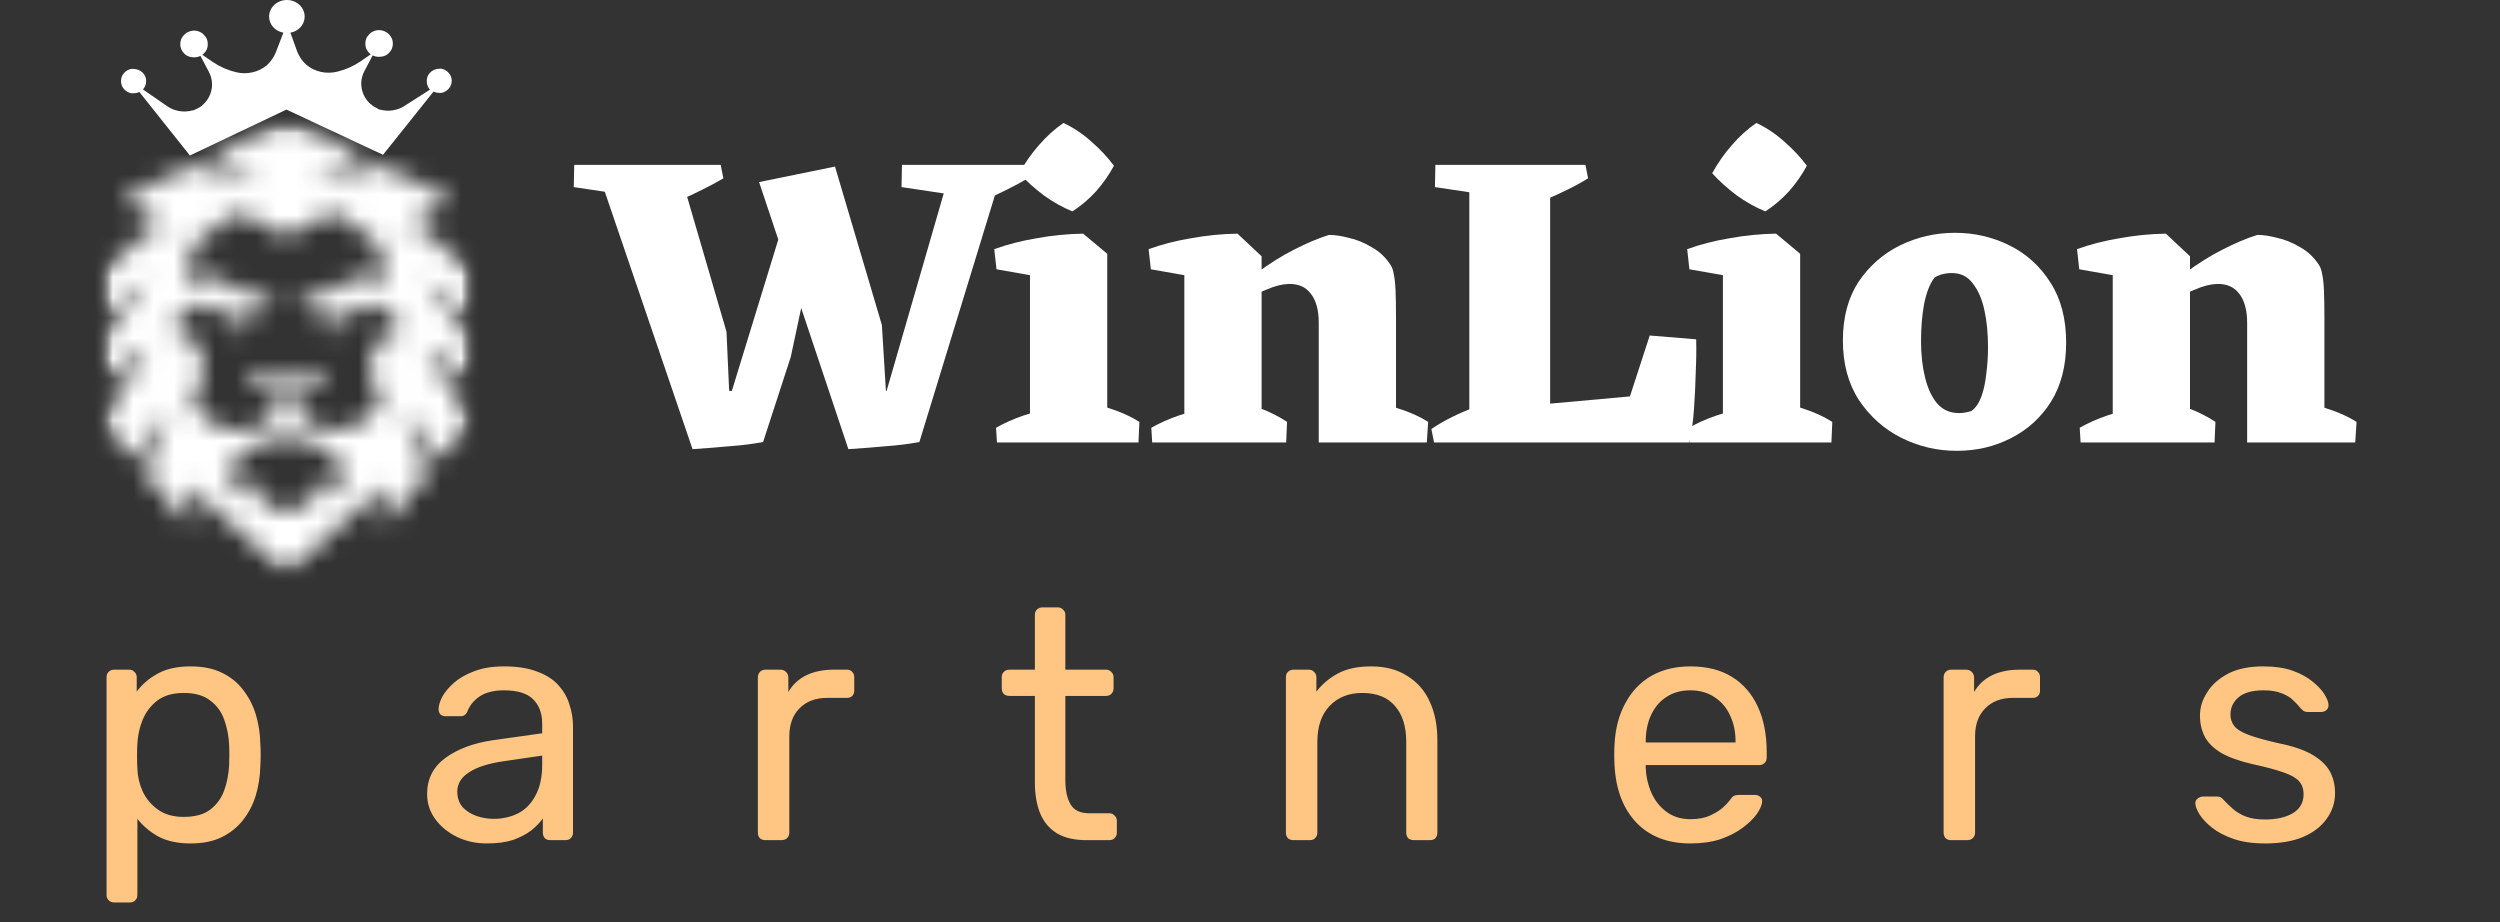
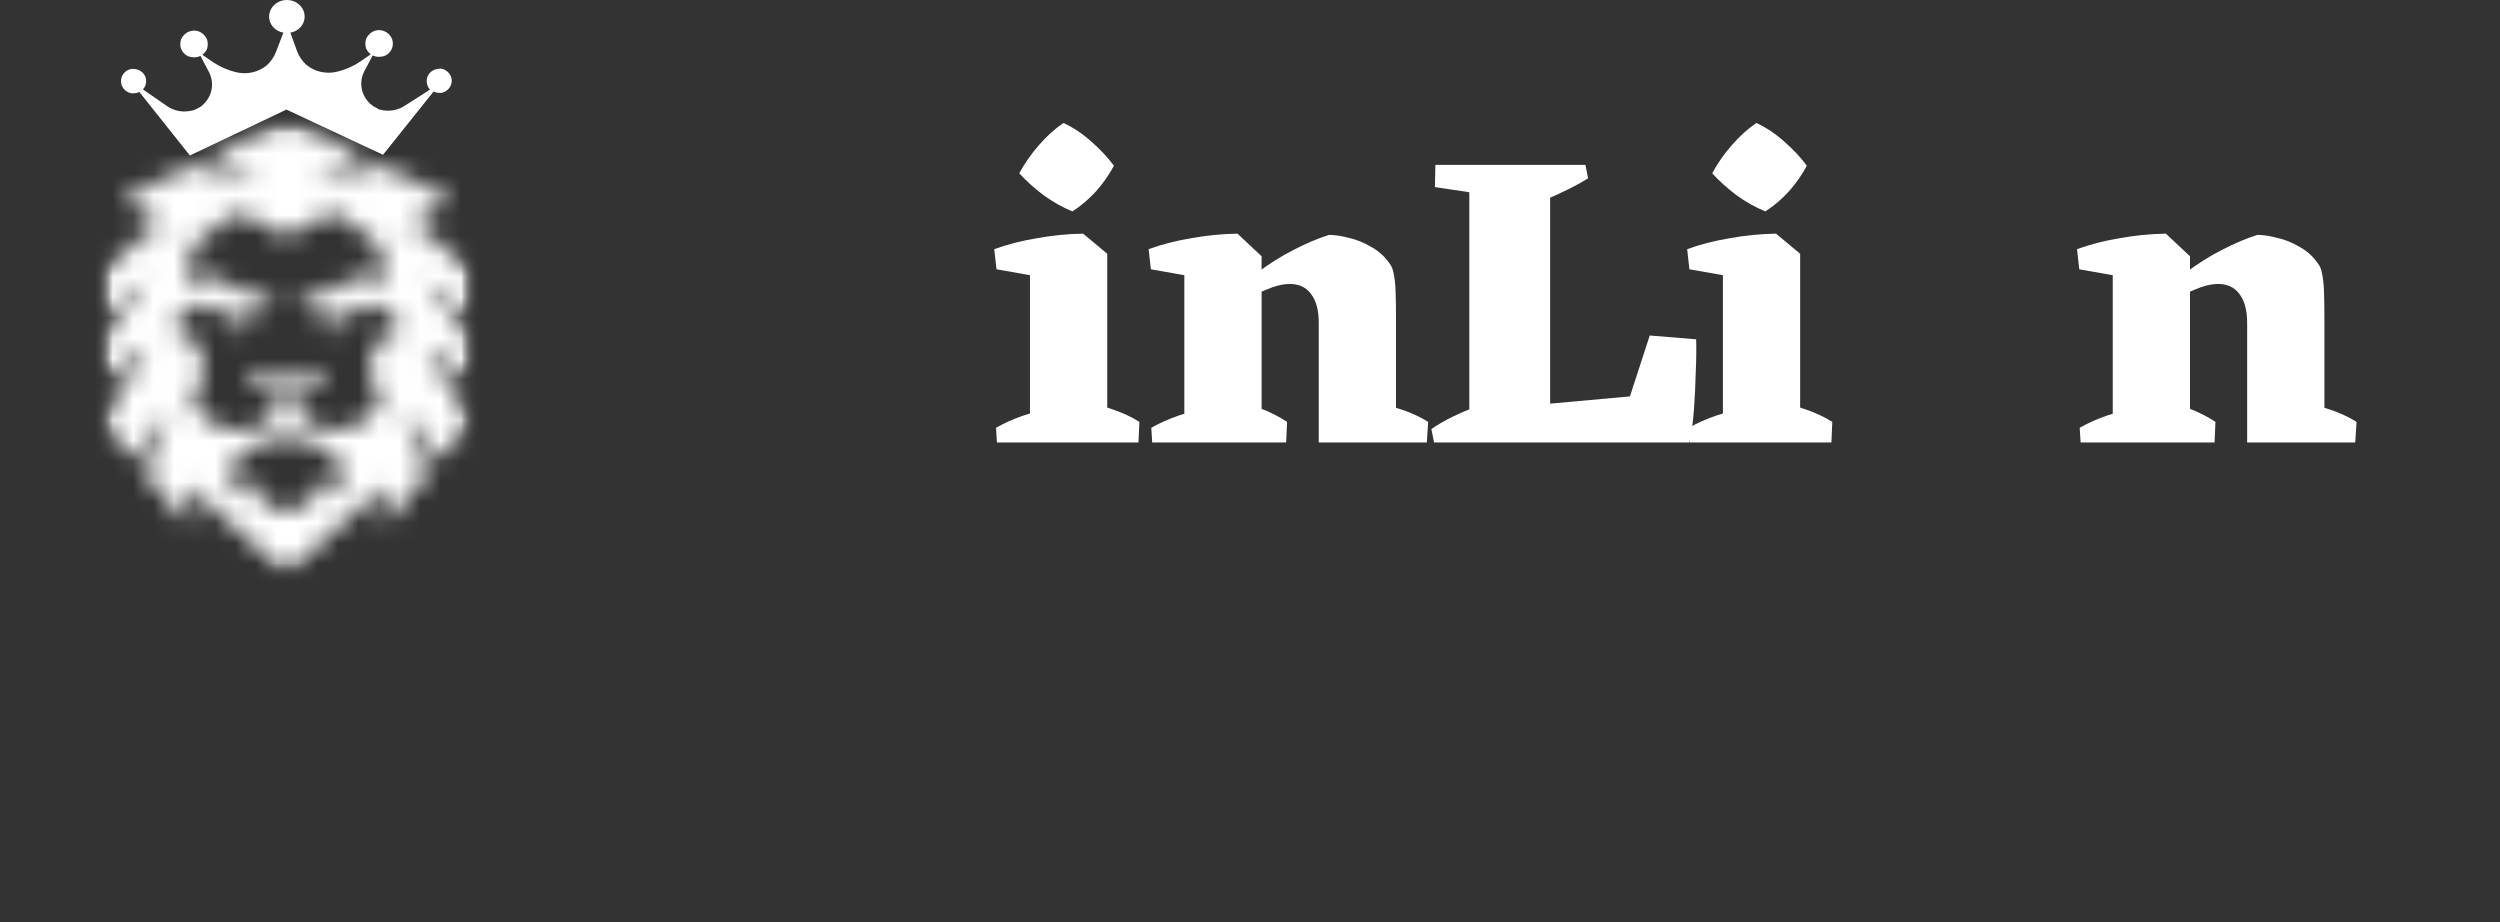
<svg xmlns="http://www.w3.org/2000/svg" width="122" height="45" viewBox="0 0 122 45" fill="none">
  <rect x="0" y="0" width="122" height="45" fill="#333333" stroke="none" />
-   <path d="M5.568 44.04C5.461 44.04 5.371 44.003 5.296 43.928C5.232 43.864 5.2 43.779 5.2 43.672V33.048C5.2 32.941 5.232 32.856 5.296 32.792C5.371 32.717 5.461 32.68 5.568 32.68H6.304C6.411 32.68 6.496 32.717 6.56 32.792C6.635 32.856 6.672 32.941 6.672 33.048V33.752C6.928 33.4 7.269 33.107 7.696 32.872C8.123 32.637 8.656 32.52 9.296 32.52C9.893 32.52 10.4 32.621 10.816 32.824C11.243 33.027 11.589 33.304 11.856 33.656C12.133 34.008 12.341 34.408 12.48 34.856C12.619 35.304 12.693 35.784 12.704 36.296C12.715 36.467 12.72 36.648 12.72 36.84C12.72 37.032 12.715 37.213 12.704 37.384C12.693 37.885 12.619 38.365 12.48 38.824C12.341 39.272 12.133 39.672 11.856 40.024C11.589 40.365 11.243 40.643 10.816 40.856C10.4 41.059 9.893 41.16 9.296 41.16C8.677 41.16 8.155 41.048 7.728 40.824C7.312 40.589 6.971 40.301 6.704 39.96V43.672C6.704 43.779 6.672 43.864 6.608 43.928C6.544 44.003 6.453 44.04 6.336 44.04H5.568ZM8.96 39.864C9.515 39.864 9.947 39.747 10.256 39.512C10.576 39.267 10.805 38.952 10.944 38.568C11.083 38.173 11.163 37.752 11.184 37.304C11.195 36.995 11.195 36.685 11.184 36.376C11.163 35.928 11.083 35.512 10.944 35.128C10.805 34.733 10.576 34.419 10.256 34.184C9.947 33.939 9.515 33.816 8.96 33.816C8.437 33.816 8.011 33.939 7.68 34.184C7.36 34.429 7.12 34.744 6.96 35.128C6.811 35.501 6.725 35.885 6.704 36.28C6.693 36.451 6.688 36.653 6.688 36.888C6.688 37.123 6.693 37.331 6.704 37.512C6.715 37.885 6.8 38.253 6.96 38.616C7.131 38.979 7.381 39.277 7.712 39.512C8.043 39.747 8.459 39.864 8.96 39.864ZM23.755 41.16C23.222 41.16 22.737 41.053 22.299 40.84C21.862 40.627 21.51 40.339 21.243 39.976C20.977 39.613 20.843 39.203 20.843 38.744C20.843 38.008 21.142 37.421 21.739 36.984C22.337 36.547 23.115 36.259 24.075 36.12L26.459 35.784V35.32C26.459 34.808 26.31 34.408 26.011 34.12C25.723 33.832 25.249 33.688 24.587 33.688C24.107 33.688 23.718 33.784 23.419 33.976C23.131 34.168 22.929 34.413 22.811 34.712C22.747 34.872 22.635 34.952 22.475 34.952H21.755C21.638 34.952 21.547 34.92 21.483 34.856C21.43 34.781 21.403 34.696 21.403 34.6C21.403 34.44 21.462 34.243 21.579 34.008C21.707 33.773 21.899 33.544 22.155 33.32C22.411 33.096 22.737 32.909 23.131 32.76C23.537 32.6 24.027 32.52 24.603 32.52C25.243 32.52 25.782 32.605 26.219 32.776C26.657 32.936 26.998 33.155 27.243 33.432C27.499 33.709 27.681 34.024 27.787 34.376C27.905 34.728 27.963 35.085 27.963 35.448V40.632C27.963 40.739 27.926 40.829 27.851 40.904C27.787 40.968 27.702 41 27.595 41H26.859C26.742 41 26.651 40.968 26.587 40.904C26.523 40.829 26.491 40.739 26.491 40.632V39.944C26.353 40.136 26.166 40.328 25.931 40.52C25.697 40.701 25.403 40.856 25.051 40.984C24.699 41.101 24.267 41.16 23.755 41.16ZM24.091 39.96C24.529 39.96 24.929 39.869 25.291 39.688C25.654 39.496 25.937 39.203 26.139 38.808C26.353 38.413 26.459 37.917 26.459 37.32V36.872L24.603 37.144C23.846 37.251 23.275 37.432 22.891 37.688C22.507 37.933 22.315 38.248 22.315 38.632C22.315 38.931 22.401 39.181 22.571 39.384C22.753 39.576 22.977 39.72 23.243 39.816C23.521 39.912 23.803 39.96 24.091 39.96ZM37.351 41C37.245 41 37.154 40.968 37.079 40.904C37.015 40.829 36.983 40.739 36.983 40.632V33.064C36.983 32.957 37.015 32.867 37.079 32.792C37.154 32.717 37.245 32.68 37.351 32.68H38.087C38.194 32.68 38.285 32.717 38.359 32.792C38.434 32.867 38.471 32.957 38.471 33.064V33.768C38.685 33.405 38.978 33.133 39.351 32.952C39.725 32.771 40.173 32.68 40.695 32.68H41.335C41.442 32.68 41.527 32.717 41.591 32.792C41.655 32.856 41.687 32.941 41.687 33.048V33.704C41.687 33.811 41.655 33.896 41.591 33.96C41.527 34.024 41.442 34.056 41.335 34.056H40.375C39.799 34.056 39.346 34.227 39.015 34.568C38.685 34.899 38.519 35.352 38.519 35.928V40.632C38.519 40.739 38.482 40.829 38.407 40.904C38.333 40.968 38.242 41 38.135 41H37.351ZM53.029 41C52.432 41 51.947 40.888 51.574 40.664C51.2 40.429 50.928 40.104 50.758 39.688C50.587 39.261 50.502 38.76 50.502 38.184V33.96H49.254C49.147 33.96 49.056 33.928 48.981 33.864C48.917 33.789 48.886 33.699 48.886 33.592V33.048C48.886 32.941 48.917 32.856 48.981 32.792C49.056 32.717 49.147 32.68 49.254 32.68H50.502V30.008C50.502 29.901 50.533 29.816 50.597 29.752C50.672 29.677 50.763 29.64 50.87 29.64H51.621C51.728 29.64 51.813 29.677 51.877 29.752C51.952 29.816 51.989 29.901 51.989 30.008V32.68H53.974C54.08 32.68 54.166 32.717 54.23 32.792C54.304 32.856 54.342 32.941 54.342 33.048V33.592C54.342 33.699 54.304 33.789 54.23 33.864C54.166 33.928 54.08 33.96 53.974 33.96H51.989V38.072C51.989 38.573 52.075 38.968 52.245 39.256C52.416 39.544 52.72 39.688 53.157 39.688H54.133C54.24 39.688 54.325 39.725 54.389 39.8C54.464 39.864 54.502 39.949 54.502 40.056V40.632C54.502 40.739 54.464 40.829 54.389 40.904C54.325 40.968 54.24 41 54.133 41H53.029ZM63.12 41C63.013 41 62.922 40.968 62.847 40.904C62.783 40.829 62.752 40.739 62.752 40.632V33.048C62.752 32.941 62.783 32.856 62.847 32.792C62.922 32.717 63.013 32.68 63.12 32.68H63.871C63.978 32.68 64.064 32.717 64.127 32.792C64.202 32.856 64.24 32.941 64.24 33.048V33.752C64.517 33.389 64.864 33.096 65.279 32.872C65.706 32.637 66.25 32.52 66.912 32.52C67.605 32.52 68.192 32.675 68.671 32.984C69.162 33.283 69.53 33.704 69.775 34.248C70.021 34.781 70.144 35.405 70.144 36.12V40.632C70.144 40.739 70.112 40.829 70.047 40.904C69.984 40.968 69.898 41 69.791 41H68.992C68.885 41 68.794 40.968 68.719 40.904C68.656 40.829 68.624 40.739 68.624 40.632V36.2C68.624 35.453 68.442 34.872 68.079 34.456C67.717 34.029 67.183 33.816 66.48 33.816C65.818 33.816 65.285 34.029 64.879 34.456C64.485 34.872 64.287 35.453 64.287 36.2V40.632C64.287 40.739 64.25 40.829 64.175 40.904C64.112 40.968 64.026 41 63.919 41H63.12ZM82.487 41.16C81.388 41.16 80.513 40.824 79.863 40.152C79.212 39.469 78.855 38.541 78.791 37.368C78.78 37.229 78.775 37.053 78.775 36.84C78.775 36.616 78.78 36.435 78.791 36.296C78.833 35.539 79.009 34.877 79.319 34.312C79.628 33.736 80.049 33.293 80.583 32.984C81.127 32.675 81.761 32.52 82.487 32.52C83.297 32.52 83.975 32.691 84.519 33.032C85.073 33.373 85.495 33.859 85.783 34.488C86.071 35.117 86.215 35.853 86.215 36.696V36.968C86.215 37.085 86.177 37.176 86.103 37.24C86.039 37.304 85.953 37.336 85.847 37.336H80.311C80.311 37.347 80.311 37.368 80.311 37.4C80.311 37.432 80.311 37.459 80.311 37.48C80.332 37.917 80.428 38.328 80.599 38.712C80.769 39.085 81.015 39.389 81.335 39.624C81.655 39.859 82.039 39.976 82.487 39.976C82.871 39.976 83.191 39.917 83.447 39.8C83.703 39.683 83.911 39.555 84.071 39.416C84.231 39.267 84.337 39.155 84.391 39.08C84.487 38.941 84.561 38.861 84.615 38.84C84.668 38.808 84.753 38.792 84.871 38.792H85.639C85.745 38.792 85.831 38.824 85.895 38.888C85.969 38.941 86.001 39.021 85.991 39.128C85.98 39.288 85.895 39.485 85.735 39.72C85.575 39.944 85.345 40.168 85.047 40.392C84.748 40.616 84.385 40.803 83.959 40.952C83.532 41.091 83.041 41.16 82.487 41.16ZM80.311 36.232H84.695V36.184C84.695 35.704 84.604 35.277 84.423 34.904C84.252 34.531 84.001 34.237 83.671 34.024C83.34 33.8 82.945 33.688 82.487 33.688C82.028 33.688 81.633 33.8 81.303 34.024C80.983 34.237 80.737 34.531 80.567 34.904C80.396 35.277 80.311 35.704 80.311 36.184V36.232ZM95.216 41C95.109 41 95.018 40.968 94.944 40.904C94.88 40.829 94.848 40.739 94.848 40.632V33.064C94.848 32.957 94.88 32.867 94.944 32.792C95.018 32.717 95.109 32.68 95.216 32.68H95.952C96.058 32.68 96.149 32.717 96.224 32.792C96.298 32.867 96.336 32.957 96.336 33.064V33.768C96.549 33.405 96.842 33.133 97.216 32.952C97.589 32.771 98.037 32.68 98.56 32.68H99.2C99.306 32.68 99.392 32.717 99.456 32.792C99.52 32.856 99.552 32.941 99.552 33.048V33.704C99.552 33.811 99.52 33.896 99.456 33.96C99.392 34.024 99.306 34.056 99.2 34.056H98.24C97.664 34.056 97.21 34.227 96.88 34.568C96.549 34.899 96.384 35.352 96.384 35.928V40.632C96.384 40.739 96.346 40.829 96.272 40.904C96.197 40.968 96.106 41 96 41H95.216ZM110.526 41.16C109.929 41.16 109.417 41.085 108.99 40.936C108.563 40.787 108.217 40.605 107.95 40.392C107.683 40.179 107.481 39.965 107.342 39.752C107.214 39.539 107.145 39.368 107.134 39.24C107.123 39.123 107.161 39.032 107.246 38.968C107.331 38.904 107.417 38.872 107.502 38.872H108.206C108.27 38.872 108.318 38.883 108.35 38.904C108.393 38.915 108.446 38.957 108.51 39.032C108.649 39.181 108.803 39.331 108.974 39.48C109.145 39.629 109.353 39.752 109.598 39.848C109.854 39.944 110.169 39.992 110.542 39.992C111.086 39.992 111.534 39.891 111.886 39.688C112.238 39.475 112.414 39.165 112.414 38.76C112.414 38.493 112.339 38.28 112.19 38.12C112.051 37.96 111.795 37.816 111.422 37.688C111.059 37.56 110.558 37.427 109.918 37.288C109.278 37.139 108.771 36.957 108.398 36.744C108.025 36.52 107.758 36.259 107.598 35.96C107.438 35.651 107.358 35.304 107.358 34.92C107.358 34.525 107.475 34.147 107.71 33.784C107.945 33.411 108.286 33.107 108.734 32.872C109.193 32.637 109.763 32.52 110.446 32.52C111.001 32.52 111.475 32.589 111.87 32.728C112.265 32.867 112.59 33.043 112.846 33.256C113.102 33.459 113.294 33.661 113.422 33.864C113.55 34.067 113.619 34.237 113.63 34.376C113.641 34.483 113.609 34.573 113.534 34.648C113.459 34.712 113.374 34.744 113.278 34.744H112.606C112.531 34.744 112.467 34.728 112.414 34.696C112.371 34.664 112.329 34.627 112.286 34.584C112.179 34.445 112.051 34.307 111.902 34.168C111.763 34.029 111.577 33.917 111.342 33.832C111.118 33.736 110.819 33.688 110.446 33.688C109.913 33.688 109.513 33.8 109.246 34.024C108.979 34.248 108.846 34.531 108.846 34.872C108.846 35.075 108.905 35.256 109.022 35.416C109.139 35.576 109.363 35.72 109.694 35.848C110.025 35.976 110.515 36.115 111.166 36.264C111.87 36.403 112.425 36.589 112.83 36.824C113.235 37.059 113.523 37.331 113.694 37.64C113.865 37.949 113.95 38.307 113.95 38.712C113.95 39.16 113.817 39.571 113.55 39.944C113.294 40.317 112.91 40.616 112.398 40.84C111.897 41.053 111.273 41.16 110.526 41.16Z" fill="#FFC683" />
  <mask id="mask0_54_1200" style="mask-type:luminance" maskUnits="userSpaceOnUse" x="5" y="5" width="18" height="23">
    <path d="M22.979 15.434C21.94 14.627 20.626 13.611 20.626 13.611L22.979 16.615V18.506C22.735 18.268 20.74 16.868 20.74 16.868L22.979 20.606L21.473 22.41C20.683 21.345 19.613 19.872 19.613 19.872L20.886 23.11L18.761 25.647V23.703L13.982 28L9.203 23.703V25.647L7.078 23.11L8.351 19.872C8.351 19.872 7.281 21.33 6.491 22.41L5 20.606L7.239 16.868C7.239 16.868 5.229 18.268 5 18.506V16.615L7.338 13.616C7.338 13.616 6.039 14.627 5 15.434V13.319L7.473 11.059L8.553 11.487L5.987 9.674L9.384 8.079L12.792 8.881C12.792 8.881 11.478 8.225 10.335 7.642L14.003 5.916L17.67 7.642C16.527 8.225 15.213 8.881 15.213 8.881L18.6 8.079L21.997 9.674L19.447 11.487L20.527 11.059L23 13.319L22.979 15.434ZM16.694 23.032C16.675 22.845 16.613 22.664 16.511 22.502C16.41 22.34 16.272 22.2 16.107 22.094C15.507 21.635 14.756 21.384 13.982 21.384C13.207 21.384 12.457 21.635 11.857 22.094C11.692 22.2 11.554 22.34 11.452 22.502C11.351 22.664 11.289 22.845 11.27 23.032C11.261 23.309 11.342 23.583 11.502 23.816C11.663 24.05 11.895 24.232 12.169 24.339C12.073 24.159 12.025 23.959 12.03 23.758C12.035 23.556 12.091 23.359 12.195 23.183C12.282 23.614 12.495 24.015 12.81 24.34C13.126 24.665 13.531 24.902 13.982 25.025C14.432 24.902 14.838 24.665 15.153 24.34C15.469 24.015 15.682 23.614 15.769 23.183C15.873 23.359 15.929 23.556 15.934 23.758C15.938 23.959 15.89 24.159 15.795 24.339C16.069 24.232 16.301 24.05 16.461 23.816C16.622 23.583 16.703 23.309 16.694 23.032ZM19.546 15.92L19.473 15.818L19.395 15.716L19.327 15.628L19.229 15.56L19.177 15.502L19.073 15.4L19.026 15.317C18.958 15.264 18.896 15.21 18.834 15.167L18.756 15.113L18.662 15.074L18.616 15.045C18.537 15 18.455 14.959 18.371 14.924H18.34C18.253 14.889 18.163 14.861 18.07 14.841C17.57 15.176 16.965 15.346 16.351 15.327C16.332 15.5 16.303 15.672 16.262 15.842C16.265 15.862 16.265 15.881 16.262 15.901C16.252 15.953 16.238 16.005 16.221 16.056C16.178 16.183 16.126 16.306 16.065 16.426C16.039 16.469 16.013 16.508 15.997 16.542C15.996 16.552 15.996 16.562 15.997 16.571C15.997 16.445 15.997 16.323 15.971 16.202C15.961 16.083 15.942 15.964 15.914 15.847C15.887 15.704 15.838 15.565 15.769 15.434C15.728 15.344 15.672 15.26 15.603 15.186C15.538 15.115 15.46 15.054 15.374 15.006C14.73 14.666 14.59 14.311 14.579 14.083C14.899 14.273 15.277 14.357 15.654 14.322C16.031 14.287 16.384 14.134 16.657 13.888C16.894 13.694 17.18 13.561 17.488 13.499C17.622 13.474 17.76 13.474 17.893 13.499C18.152 13.551 18.387 13.679 18.564 13.864C18.584 13.879 18.601 13.897 18.616 13.917L18.694 14C18.706 14.021 18.722 14.041 18.74 14.058L18.771 14.102L18.803 14.068C18.838 14.026 18.864 13.978 18.881 13.927C18.883 13.911 18.883 13.895 18.881 13.878C18.883 13.867 18.883 13.856 18.881 13.844C18.883 13.83 18.883 13.815 18.881 13.801V13.703C18.885 13.679 18.885 13.655 18.881 13.63C18.864 13.585 18.843 13.541 18.818 13.499C18.799 13.471 18.776 13.445 18.751 13.421C18.739 13.405 18.723 13.392 18.704 13.383C18.553 13.261 18.112 13.003 18.112 13.003L18.953 12.367L16.834 10.641C16.689 10.531 16.512 10.466 16.326 10.454C16.14 10.442 15.955 10.483 15.795 10.573L13.961 11.545L12.127 10.573C11.967 10.483 11.782 10.442 11.596 10.454C11.411 10.466 11.233 10.531 11.088 10.641L8.969 12.367L9.81 13.003C9.81 13.003 9.369 13.261 9.218 13.383C9.199 13.392 9.183 13.405 9.171 13.421C9.146 13.445 9.123 13.471 9.104 13.499C9.079 13.541 9.058 13.585 9.042 13.63C9.037 13.655 9.037 13.679 9.042 13.703V13.801C9.039 13.815 9.039 13.83 9.042 13.844C9.039 13.856 9.039 13.867 9.042 13.878C9.039 13.895 9.039 13.911 9.042 13.927C9.064 13.993 9.103 14.053 9.156 14.102L9.187 14.136L9.218 14.092C9.236 14.075 9.252 14.055 9.265 14.034L9.343 13.951C9.357 13.931 9.375 13.913 9.395 13.898C9.571 13.713 9.806 13.585 10.065 13.533C10.199 13.508 10.336 13.508 10.47 13.533C10.778 13.595 11.064 13.728 11.301 13.922C11.574 14.168 11.927 14.321 12.304 14.356C12.681 14.391 13.06 14.307 13.379 14.117C13.379 14.345 13.229 14.7 12.584 15.04C12.498 15.088 12.421 15.149 12.356 15.22C12.287 15.294 12.231 15.378 12.19 15.468C12.12 15.598 12.071 15.738 12.044 15.881C12.017 15.998 11.998 16.117 11.987 16.236C11.987 16.358 11.987 16.479 11.961 16.605C11.963 16.596 11.963 16.586 11.961 16.576C11.961 16.542 11.919 16.503 11.893 16.46C11.835 16.326 11.788 16.187 11.753 16.046C11.736 15.995 11.722 15.944 11.712 15.891C11.709 15.871 11.709 15.852 11.712 15.833C11.671 15.663 11.642 15.491 11.623 15.317C11.009 15.337 10.404 15.166 9.904 14.831C9.812 14.851 9.721 14.879 9.634 14.914H9.603C9.519 14.95 9.437 14.99 9.358 15.035L9.312 15.065L9.26 15.094L9.182 15.147C9.119 15.191 9.057 15.244 8.99 15.298L8.922 15.356L8.818 15.458L8.766 15.517L8.688 15.599L8.621 15.687L8.543 15.789L8.47 15.891C8.725 16.09 8.936 16.332 9.094 16.605C9.233 16.844 9.317 17.107 9.343 17.378C9.381 17.201 9.4 17.02 9.4 16.839C9.405 16.549 9.32 16.264 9.156 16.017C9.498 16.335 9.739 16.736 9.852 17.174C9.886 17.3 9.91 17.429 9.925 17.558C9.971 18.057 9.881 18.559 9.665 19.017C9.582 19.201 9.353 19.605 9.353 19.605C9.532 19.906 9.764 20.177 10.039 20.407C10.158 20.507 10.287 20.596 10.423 20.674C10.691 20.845 10.997 20.956 11.319 20.996C11.64 21.037 11.966 21.006 12.273 20.907C12.549 20.839 12.807 20.717 13.03 20.549C13.252 20.382 13.435 20.173 13.566 19.935C13.639 19.733 13.639 19.515 13.566 19.313C13.527 19.212 13.467 19.12 13.39 19.041L13.312 18.963C13.251 18.922 13.182 18.894 13.109 18.88C12.994 18.86 12.874 18.872 12.766 18.915C12.721 18.943 12.672 18.966 12.621 18.983C12.497 18.941 12.389 18.865 12.314 18.764C12.313 18.754 12.313 18.744 12.314 18.735C12.252 18.627 12.218 18.507 12.216 18.385V18.351C12.218 18.239 12.236 18.128 12.268 18.02C12.268 18.02 12.268 17.981 12.268 17.967C12.285 18.034 12.318 18.097 12.364 18.151C12.409 18.206 12.467 18.251 12.533 18.282C12.57 18.292 12.609 18.292 12.647 18.282L12.735 18.248C12.854 18.21 12.985 18.21 13.104 18.248C13.206 18.279 13.307 18.315 13.405 18.355L13.53 18.419C13.664 18.502 13.817 18.557 13.977 18.579C14.136 18.557 14.289 18.502 14.423 18.419L14.548 18.355C14.646 18.315 14.747 18.279 14.849 18.248C14.969 18.21 15.099 18.21 15.218 18.248L15.306 18.282C15.344 18.292 15.383 18.292 15.421 18.282C15.487 18.255 15.546 18.215 15.594 18.164C15.642 18.114 15.679 18.055 15.701 17.991C15.701 17.991 15.701 18.025 15.701 18.044C15.733 18.152 15.751 18.263 15.753 18.375V18.409C15.751 18.531 15.717 18.651 15.655 18.759V18.788C15.579 18.889 15.472 18.966 15.348 19.007C15.297 18.989 15.248 18.966 15.203 18.939C15.094 18.896 14.975 18.884 14.86 18.905C14.787 18.918 14.718 18.947 14.657 18.987L14.61 19.026C14.533 19.105 14.473 19.198 14.434 19.299C14.361 19.5 14.361 19.719 14.434 19.921C14.565 20.158 14.748 20.367 14.97 20.535C15.193 20.702 15.451 20.824 15.727 20.893C16.032 20.988 16.357 21.015 16.675 20.973C16.993 20.931 17.296 20.82 17.561 20.65C17.698 20.572 17.827 20.483 17.945 20.383C18.221 20.153 18.452 19.882 18.631 19.58C18.631 19.58 18.403 19.177 18.32 18.992C18.103 18.534 18.014 18.033 18.06 17.534C18.074 17.404 18.099 17.276 18.133 17.15C18.245 16.711 18.486 16.311 18.829 15.993C18.668 16.25 18.592 16.546 18.61 16.844C18.61 17.025 18.629 17.206 18.668 17.383C18.693 17.112 18.778 16.849 18.917 16.61C19.078 16.345 19.291 16.111 19.546 15.92Z" fill="white" />
  </mask>
  <g mask="url(#mask0_54_1200)">
    <mask id="mask1_54_1200" style="mask-type:luminance" maskUnits="userSpaceOnUse" x="4" y="5" width="20" height="24">
      <path d="M23.238 5.672H4.719V28.237H23.238V5.672Z" fill="white" />
    </mask>
    <g mask="url(#mask1_54_1200)">
      <mask id="mask2_54_1200" style="mask-type:luminance" maskUnits="userSpaceOnUse" x="4" y="5" width="20" height="24">
        <path d="M23.238 5.676H4.719V28.241H23.238V5.676Z" fill="white" />
      </mask>
      <g mask="url(#mask2_54_1200)">
        <rect x="4.664" y="5.535" width="18.701" height="22.866" fill="white" />
      </g>
    </g>
  </g>
  <path d="M5.906 3.957C5.903 3.82 5.95 3.686 6.04 3.578C6.13 3.47 6.257 3.394 6.4 3.364C6.44 3.359 6.48 3.359 6.519 3.364C6.602 3.365 6.684 3.382 6.76 3.413C6.835 3.444 6.904 3.489 6.961 3.545C7.018 3.601 7.063 3.667 7.092 3.74C7.121 3.812 7.135 3.889 7.132 3.967C7.131 4.112 7.076 4.253 6.977 4.365L8.151 5.177C8.327 5.301 8.531 5.384 8.747 5.42C8.964 5.456 9.187 5.445 9.397 5.386H9.434L9.584 5.318C9.625 5.299 9.665 5.278 9.704 5.255C9.735 5.244 9.763 5.228 9.787 5.206C9.818 5.206 9.844 5.153 9.88 5.133C10.113 4.929 10.268 4.661 10.325 4.367C10.381 4.074 10.334 3.772 10.192 3.505L9.782 2.727C9.656 2.791 9.512 2.813 9.371 2.79C9.226 2.778 9.091 2.716 8.992 2.615C8.928 2.552 8.877 2.478 8.842 2.397C8.782 2.239 8.782 2.068 8.842 1.91C8.878 1.83 8.929 1.756 8.992 1.692L9.101 1.604C9.212 1.535 9.342 1.496 9.475 1.492C9.606 1.495 9.732 1.534 9.839 1.604C9.877 1.629 9.912 1.659 9.943 1.692C10.009 1.755 10.062 1.829 10.099 1.91C10.153 2.068 10.153 2.239 10.099 2.397C10.063 2.479 10.01 2.553 9.943 2.615C9.922 2.637 9.9 2.656 9.875 2.674L10.395 3.033C10.729 3.257 11.104 3.422 11.501 3.519C11.766 3.587 12.044 3.591 12.311 3.532C12.578 3.472 12.825 3.351 13.028 3.179C13.222 2.999 13.371 2.782 13.465 2.542L13.829 1.594C13.633 1.56 13.457 1.464 13.329 1.321C13.202 1.178 13.133 0.998 13.132 0.812C13.132 0.596 13.224 0.39 13.386 0.238C13.549 0.086 13.77 0 14 0C14.23 0 14.451 0.086 14.613 0.238C14.776 0.39 14.867 0.596 14.867 0.812C14.867 0.998 14.797 1.178 14.67 1.321C14.543 1.464 14.367 1.56 14.171 1.594L14.504 2.518C14.598 2.758 14.747 2.975 14.94 3.155C15.144 3.327 15.39 3.448 15.657 3.508C15.924 3.567 16.203 3.563 16.468 3.495C16.865 3.397 17.24 3.233 17.574 3.009L18.093 2.649C18.069 2.632 18.047 2.612 18.026 2.591C17.958 2.529 17.905 2.454 17.87 2.372C17.815 2.214 17.815 2.044 17.87 1.886C17.907 1.804 17.959 1.73 18.026 1.667C18.057 1.634 18.092 1.605 18.13 1.58C18.236 1.509 18.363 1.47 18.494 1.468C18.627 1.471 18.757 1.51 18.867 1.58L18.977 1.667C19.04 1.732 19.091 1.806 19.127 1.886C19.187 2.043 19.187 2.215 19.127 2.372C19.092 2.453 19.041 2.527 18.977 2.591C18.878 2.691 18.743 2.754 18.597 2.766C18.457 2.789 18.312 2.766 18.187 2.703L17.777 3.481C17.64 3.745 17.597 4.044 17.654 4.333C17.711 4.623 17.865 4.888 18.093 5.09C18.13 5.09 18.156 5.143 18.187 5.162C18.211 5.184 18.239 5.201 18.27 5.211C18.309 5.234 18.349 5.255 18.39 5.274L18.504 5.347H18.54C18.751 5.406 18.974 5.418 19.19 5.381C19.407 5.345 19.611 5.262 19.787 5.138L20.982 4.375C20.883 4.263 20.828 4.122 20.826 3.976C20.82 3.897 20.832 3.818 20.86 3.743C20.888 3.669 20.932 3.6 20.99 3.542C21.047 3.484 21.116 3.437 21.194 3.405C21.271 3.373 21.354 3.355 21.439 3.354C21.479 3.349 21.519 3.349 21.558 3.354C21.698 3.388 21.821 3.464 21.909 3.57C21.997 3.677 22.045 3.808 22.045 3.942C22.045 4.077 21.997 4.208 21.909 4.314C21.821 4.421 21.698 4.497 21.558 4.53C21.519 4.536 21.479 4.536 21.439 4.53C21.341 4.533 21.244 4.511 21.158 4.467L18.691 7.554L13.979 5.347L9.267 7.588L6.8 4.487C6.714 4.53 6.617 4.552 6.519 4.55C6.48 4.555 6.44 4.555 6.4 4.55C6.257 4.52 6.13 4.444 6.04 4.336C5.95 4.228 5.903 4.094 5.906 3.957Z" fill="white" />
-   <path d="M33.796 21.918L29.068 8.046H33.077L35.453 16.189L35.583 19.074L36.324 19.095L37.239 21.57C36.731 21.666 36.186 21.734 35.605 21.775C35.038 21.829 34.436 21.877 33.796 21.918ZM37.239 21.57L35.169 20.854L38.22 10.911L40.486 11.852L39.528 14.859H39.135L38.59 17.417L37.239 21.57ZM41.401 21.918L37.043 8.885L40.748 8.128L43.036 15.862L43.232 19.074L44.082 19.095L44.866 21.57C44.358 21.666 43.813 21.734 43.232 21.775C42.665 21.829 42.055 21.877 41.401 21.918ZM44.866 21.57L42.752 20.854L46.457 8.046H49.007L44.866 21.57ZM31.007 9.581L28 9.13L28.022 8.046H31.073L31.007 9.581ZM33.143 9.785L32.947 8.046H35.169L35.3 8.701C34.98 8.892 34.639 9.076 34.276 9.253C33.927 9.431 33.549 9.608 33.143 9.785ZM47.002 9.581L43.995 9.13L44.016 8.046H47.067L47.002 9.581ZM48.004 9.785L47.808 8.046H50.031L50.161 8.701C49.842 8.892 49.501 9.076 49.137 9.253C48.789 9.431 48.411 9.608 48.004 9.785Z" fill="white" />
  <path d="M50.263 21.591V12.466L52.856 11.402L54.033 12.384V21.591H50.263ZM48.651 21.591L48.607 20.875C49.014 20.643 49.457 20.445 49.936 20.281C50.43 20.118 50.88 19.988 51.287 19.893L51.091 21.591H48.651ZM52.115 21.591L52.66 19.483C53.111 19.593 53.612 19.742 54.164 19.933C54.716 20.111 55.195 20.329 55.602 20.588L55.558 21.591H52.115ZM48.629 13.141L48.52 12.159C49.159 11.927 49.849 11.749 50.59 11.627C51.331 11.49 52.086 11.415 52.856 11.402L52.834 12.834L51.178 13.591L48.629 13.141ZM52.333 10.317C51.839 10.113 51.367 9.847 50.917 9.519C50.467 9.178 50.074 8.824 49.74 8.455C50.016 7.951 50.336 7.494 50.699 7.084C51.062 6.662 51.462 6.3 51.897 6C52.391 6.232 52.849 6.539 53.27 6.921C53.692 7.289 54.055 7.678 54.36 8.087C54.127 8.523 53.837 8.939 53.488 9.335C53.139 9.717 52.755 10.044 52.333 10.317Z" fill="white" />
  <path d="M57.796 21.591V12.466L60.389 11.402L61.566 12.506V21.591H57.796ZM64.355 21.591V15.76C64.355 15.132 64.225 14.655 63.963 14.327C63.716 14 63.353 13.843 62.874 13.857C62.554 13.87 62.205 13.959 61.828 14.123C61.45 14.273 61.072 14.464 60.694 14.696C60.317 14.914 59.954 15.146 59.605 15.391L59.474 14.859C60.084 14.286 60.702 13.775 61.327 13.325C61.951 12.861 62.561 12.479 63.157 12.179C63.767 11.865 64.334 11.627 64.857 11.463C65.133 11.463 65.452 11.511 65.815 11.606C66.193 11.688 66.564 11.838 66.927 12.056C67.305 12.261 67.617 12.554 67.864 12.936C67.936 13.045 67.987 13.195 68.016 13.386C68.06 13.577 68.089 13.843 68.103 14.184C68.118 14.511 68.125 14.962 68.125 15.534V21.591H64.355ZM56.162 13.141L56.053 12.159C56.692 11.927 57.382 11.749 58.123 11.627C58.864 11.49 59.62 11.415 60.389 11.402L60.368 12.834L58.712 13.591L56.162 13.141ZM56.227 21.591L56.184 20.875C56.591 20.643 57.034 20.445 57.513 20.281C58.007 20.118 58.457 19.988 58.864 19.893L58.668 21.591H56.227ZM59.605 21.591L60.15 19.483C60.6 19.593 61.058 19.742 61.523 19.933C61.987 20.111 62.416 20.329 62.808 20.588L62.765 21.591H59.605ZM66.164 21.591L66.709 19.483C67.174 19.593 67.682 19.742 68.234 19.933C68.801 20.111 69.287 20.329 69.694 20.588L69.629 21.591H66.164Z" fill="white" />
  <path d="M71.703 21.591V8.046H75.647V21.591H71.703ZM69.982 21.591L69.851 20.936C70.171 20.718 70.512 20.52 70.875 20.343C71.238 20.165 71.616 20.002 72.008 19.852L72.03 21.591H69.982ZM73.446 21.591L75.081 19.749L82.076 19.115L82.446 21.591H73.446ZM82.446 21.591L78.916 21.263L80.507 16.373L82.773 16.558C82.787 17.035 82.78 17.581 82.751 18.194C82.737 18.794 82.708 19.395 82.664 19.995C82.62 20.595 82.548 21.127 82.446 21.591ZM73.032 9.581L70.025 9.13L70.047 8.046H73.098L73.032 9.581ZM75.342 9.785L75.32 8.046H77.369L77.499 8.701C77.194 8.892 76.86 9.076 76.497 9.253C76.134 9.431 75.749 9.608 75.342 9.785Z" fill="white" />
  <path d="M84.078 21.591V12.466L86.671 11.402L87.847 12.384V21.591H84.078ZM82.465 21.591L82.421 20.875C82.828 20.643 83.271 20.445 83.751 20.281C84.245 20.118 84.695 19.988 85.102 19.893L84.906 21.591H82.465ZM85.93 21.591L86.475 19.483C86.925 19.593 87.426 19.742 87.978 19.933C88.53 20.111 89.01 20.329 89.416 20.588L89.373 21.591H85.93ZM82.443 13.141L82.334 12.159C82.973 11.927 83.663 11.749 84.404 11.627C85.145 11.49 85.901 11.415 86.671 11.402L86.649 12.834L84.993 13.591L82.443 13.141ZM86.148 10.317C85.654 10.113 85.182 9.847 84.731 9.519C84.281 9.178 83.889 8.824 83.555 8.455C83.831 7.951 84.15 7.494 84.513 7.084C84.876 6.662 85.276 6.3 85.712 6C86.206 6.232 86.663 6.539 87.085 6.921C87.506 7.289 87.869 7.678 88.174 8.087C87.942 8.523 87.651 8.939 87.303 9.335C86.954 9.717 86.569 10.044 86.148 10.317Z" fill="white" />
-   <path d="M95.49 22C94.531 22 93.63 21.789 92.787 21.366C91.945 20.943 91.255 20.329 90.717 19.524C90.194 18.72 89.933 17.751 89.933 16.619C89.933 15.487 90.187 14.532 90.695 13.755C91.219 12.977 91.894 12.384 92.722 11.974C93.565 11.565 94.458 11.361 95.402 11.361C96.347 11.361 97.233 11.565 98.061 11.974C98.889 12.384 99.557 12.991 100.066 13.795C100.574 14.586 100.828 15.562 100.828 16.721C100.828 17.853 100.581 18.815 100.087 19.606C99.594 20.384 98.94 20.977 98.126 21.386C97.327 21.795 96.448 22 95.49 22ZM95.599 20.159C95.787 20.159 95.991 20.125 96.209 20.056C96.412 19.906 96.572 19.674 96.688 19.361C96.804 19.047 96.884 18.679 96.928 18.256C96.986 17.833 97.015 17.396 97.015 16.946C97.015 16.278 96.957 15.678 96.841 15.146C96.724 14.6 96.535 14.164 96.274 13.836C96.027 13.495 95.686 13.325 95.25 13.325C95.09 13.325 94.93 13.345 94.77 13.386C94.625 13.427 94.502 13.482 94.4 13.55C94.182 13.836 94.015 14.259 93.899 14.818C93.797 15.364 93.746 15.978 93.746 16.66C93.746 17.301 93.812 17.887 93.942 18.419C94.073 18.951 94.269 19.374 94.531 19.688C94.807 20.002 95.163 20.159 95.599 20.159Z" fill="white" />
  <path d="M103.102 21.591V12.466L105.695 11.402L106.872 12.506V21.591H103.102ZM109.661 21.591V15.76C109.661 15.132 109.53 14.655 109.269 14.327C109.022 14 108.659 13.843 108.179 13.857C107.86 13.87 107.511 13.959 107.133 14.123C106.756 14.273 106.378 14.464 106 14.696C105.623 14.914 105.259 15.146 104.911 15.391L104.78 14.859C105.39 14.286 106.008 13.775 106.632 13.325C107.257 12.861 107.867 12.479 108.463 12.179C109.073 11.865 109.639 11.627 110.162 11.463C110.438 11.463 110.758 11.511 111.121 11.606C111.499 11.688 111.869 11.838 112.233 12.056C112.61 12.261 112.923 12.554 113.17 12.936C113.242 13.045 113.293 13.195 113.322 13.386C113.366 13.577 113.395 13.843 113.409 14.184C113.424 14.511 113.431 14.962 113.431 15.534V21.591H109.661ZM101.468 13.141L101.359 12.159C101.998 11.927 102.688 11.749 103.429 11.627C104.17 11.49 104.925 11.415 105.695 11.402L105.673 12.834L104.017 13.591L101.468 13.141ZM101.533 21.591L101.49 20.875C101.896 20.643 102.339 20.445 102.819 20.281C103.313 20.118 103.763 19.988 104.17 19.893L103.974 21.591H101.533ZM104.911 21.591L105.456 19.483C105.906 19.593 106.363 19.742 106.828 19.933C107.293 20.111 107.722 20.329 108.114 20.588L108.07 21.591H104.911ZM111.47 21.591L112.015 19.483C112.48 19.593 112.988 19.742 113.54 19.933C114.107 20.111 114.593 20.329 115 20.588L114.935 21.591H111.47Z" fill="white" />
</svg>